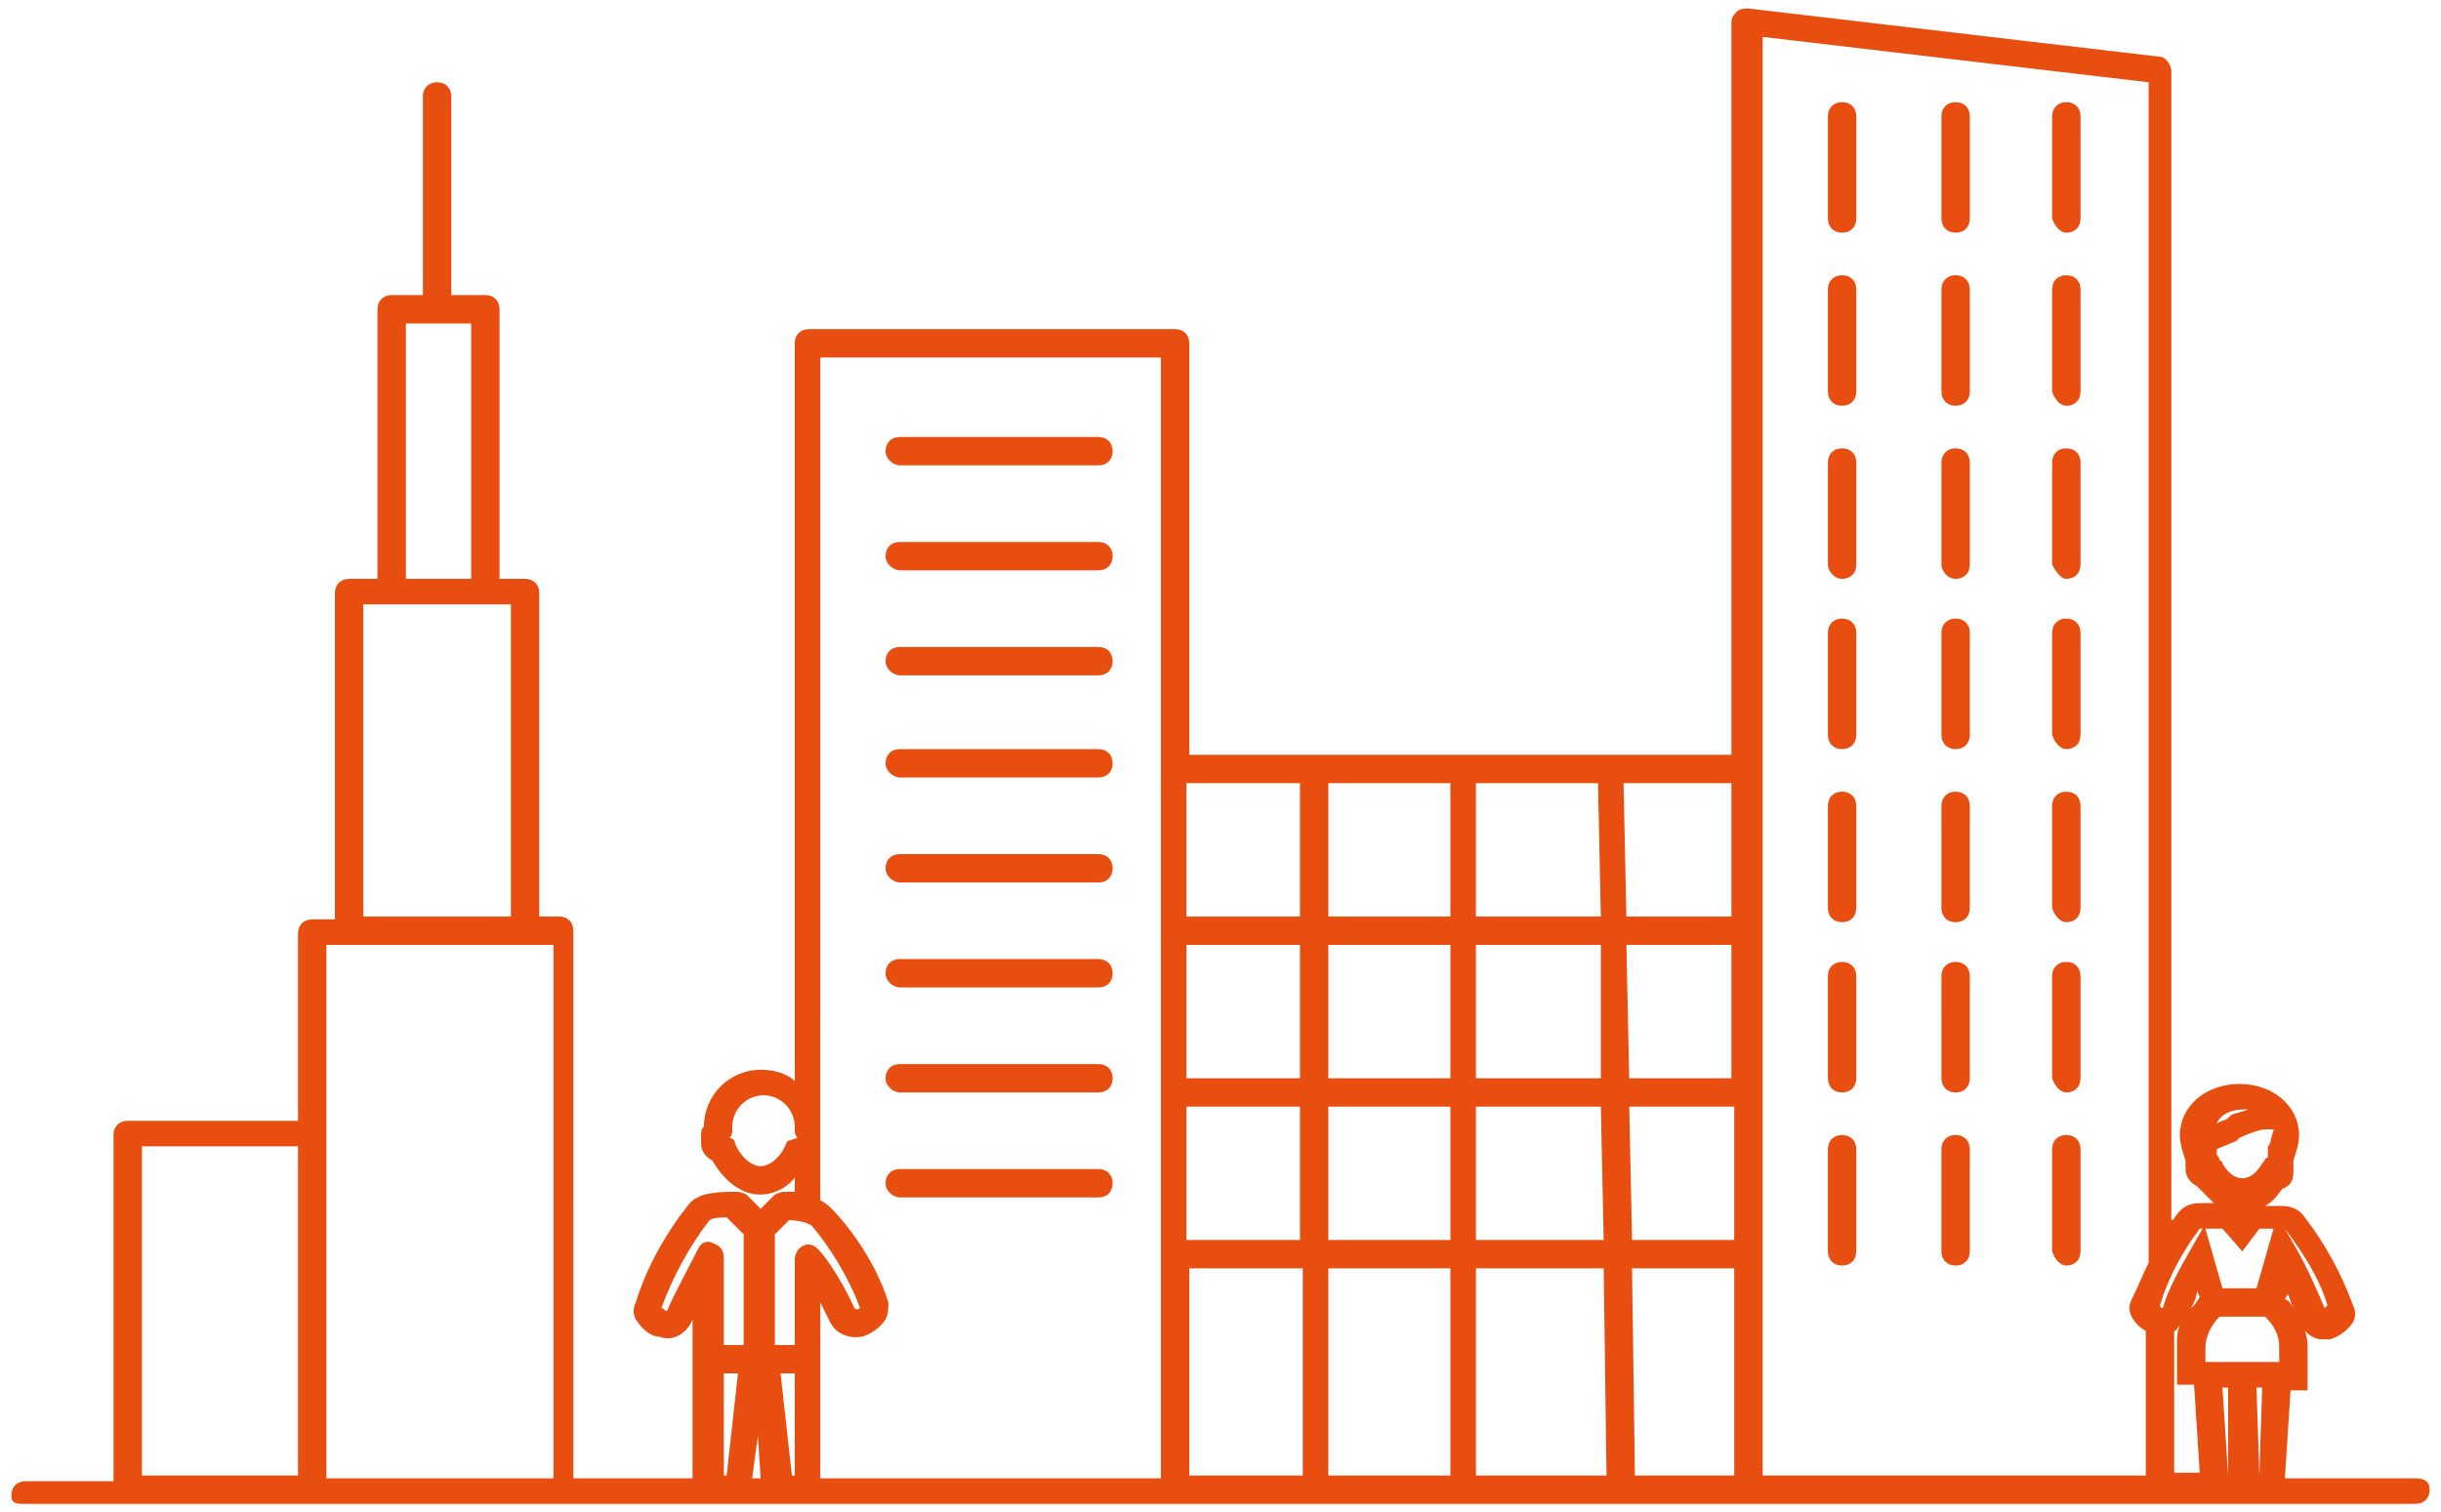
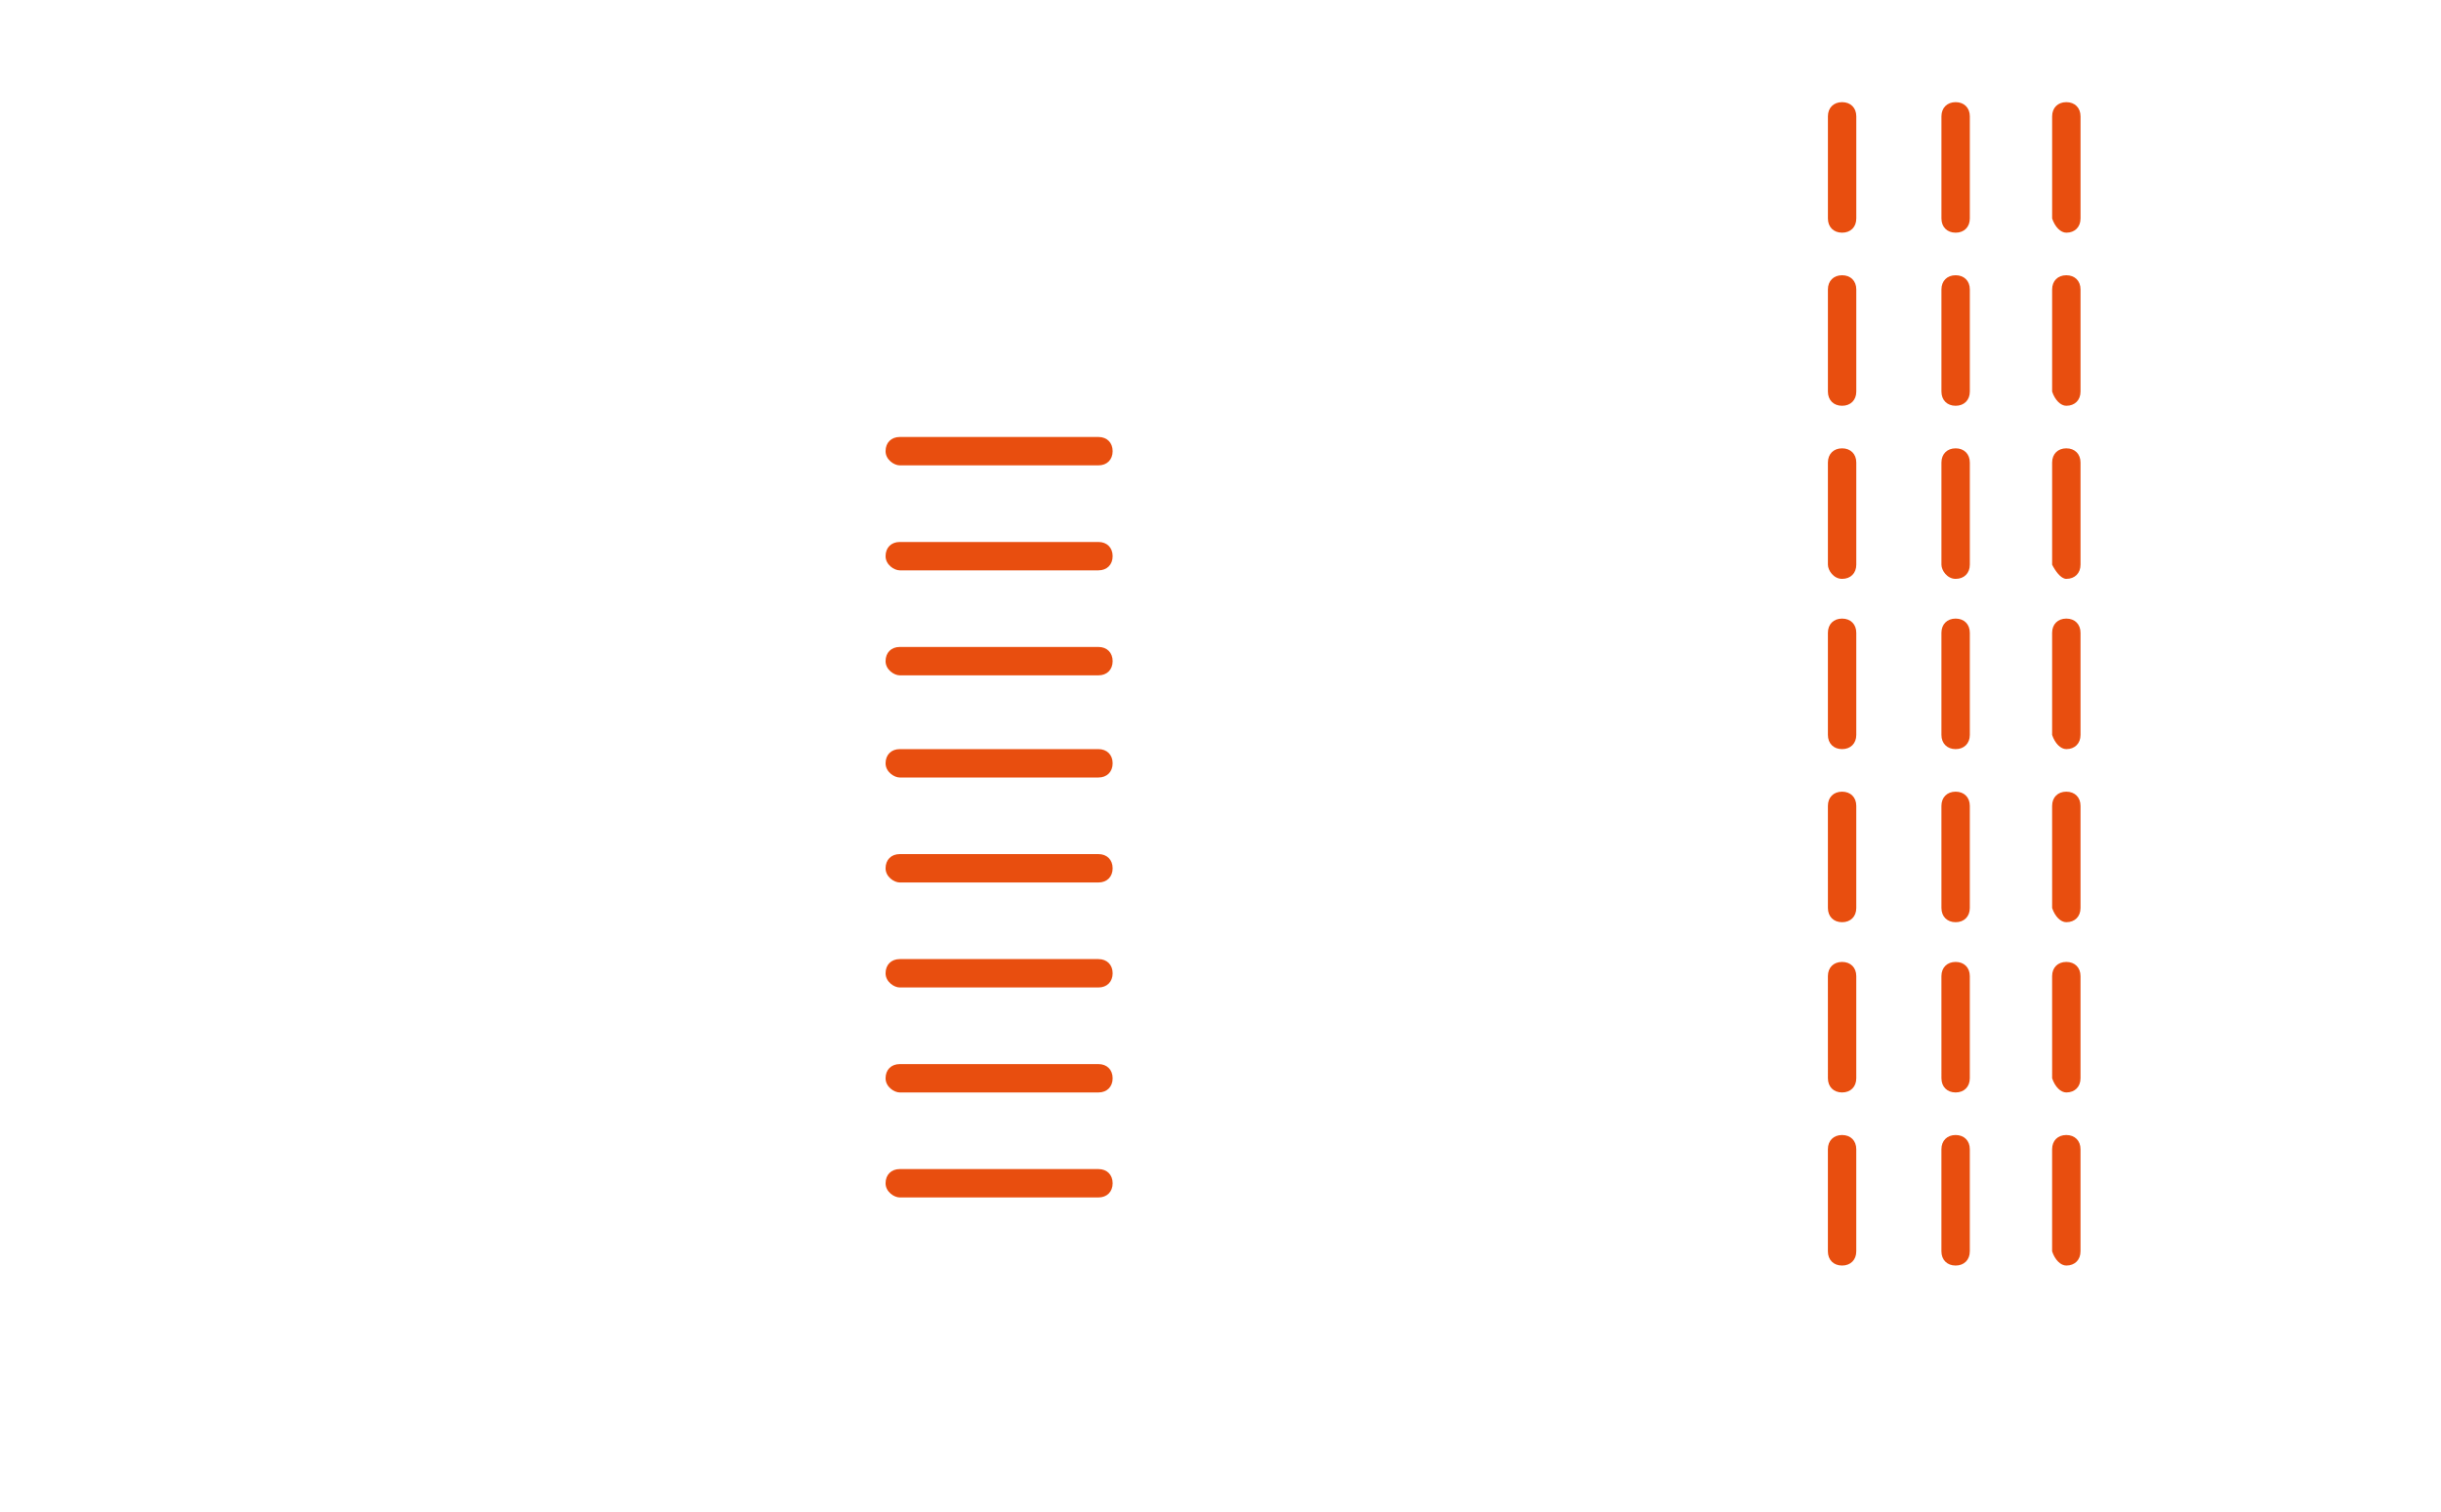
<svg xmlns="http://www.w3.org/2000/svg" viewBox="0 0 86 53.3" xml:space="preserve">
  <g fill="#E84E0F">
    <path d="M31.7 16.4h7c.3 0 .5-.2.5-.5s-.2-.5-.5-.5h-7c-.3 0-.5.2-.5.5s.3.5.5.5zm0 3.7h7c.3 0 .5-.2.5-.5s-.2-.5-.5-.5h-7c-.3 0-.5.2-.5.5s.3.5.5.5zm0 3.7h7c.3 0 .5-.2.5-.5s-.2-.5-.5-.5h-7c-.3 0-.5.2-.5.5s.3.5.5.5zm0 3.6h7c.3 0 .5-.2.5-.5s-.2-.5-.5-.5h-7c-.3 0-.5.2-.5.5s.3.5.5.5zm0 3.7h7c.3 0 .5-.2.5-.5s-.2-.5-.5-.5h-7c-.3 0-.5.2-.5.5s.3.5.5.5zm0 3.7h7c.3 0 .5-.2.5-.5s-.2-.5-.5-.5h-7c-.3 0-.5.2-.5.5s.3.5.5.5zm0 3.7h7c.3 0 .5-.2.5-.5s-.2-.5-.5-.5h-7c-.3 0-.5.2-.5.5s.3.5.5.5zm0 3.7h7c.3 0 .5-.2.5-.5s-.2-.5-.5-.5h-7c-.3 0-.5.2-.5.5s.3.5.5.5zm33.2-34c.3 0 .5-.2.5-.5V4.1c0-.3-.2-.5-.5-.5s-.5.2-.5.5v3.6c0 .3.2.5.5.5zm4 0c.3 0 .5-.2.5-.5V4.1c0-.3-.2-.5-.5-.5s-.5.2-.5.5v3.6c0 .3.2.5.5.5zm3.9 0c.3 0 .5-.2.5-.5V4.1c0-.3-.2-.5-.5-.5s-.5.2-.5.5v3.6c.1.3.3.5.5.5zm-7.9 6.1c.3 0 .5-.2.5-.5v-3.6c0-.3-.2-.5-.5-.5s-.5.2-.5.5v3.6c0 .3.2.5.5.5zm4 0c.3 0 .5-.2.5-.5v-3.6c0-.3-.2-.5-.5-.5s-.5.2-.5.5v3.6c0 .3.2.5.5.5zm3.9 0c.3 0 .5-.2.5-.5v-3.6c0-.3-.2-.5-.5-.5s-.5.2-.5.5v3.6c.1.3.3.5.5.5zm-7.9 6.1c.3 0 .5-.2.5-.5v-3.6c0-.3-.2-.5-.5-.5s-.5.2-.5.5v3.6c0 .2.2.5.5.5zm4 0c.3 0 .5-.2.5-.5v-3.6c0-.3-.2-.5-.5-.5s-.5.2-.5.5v3.6c0 .2.2.5.5.5zm3.9 0c.3 0 .5-.2.5-.5v-3.6c0-.3-.2-.5-.5-.5s-.5.2-.5.5v3.6c.1.2.3.5.5.5zm-7.9 6c.3 0 .5-.2.5-.5v-3.6c0-.3-.2-.5-.5-.5s-.5.2-.5.5v3.6c0 .3.2.5.5.5zm4 0c.3 0 .5-.2.5-.5v-3.6c0-.3-.2-.5-.5-.5s-.5.2-.5.5v3.6c0 .3.2.5.5.5zm3.9 0c.3 0 .5-.2.5-.5v-3.6c0-.3-.2-.5-.5-.5s-.5.2-.5.5v3.6c.1.3.3.5.5.5zm-7.9 6.1c.3 0 .5-.2.5-.5v-3.6c0-.3-.2-.5-.5-.5s-.5.2-.5.5V32c0 .3.2.5.5.5zm4 0c.3 0 .5-.2.5-.5v-3.6c0-.3-.2-.5-.5-.5s-.5.2-.5.5V32c0 .3.2.5.5.5zm3.9 0c.3 0 .5-.2.5-.5v-3.6c0-.3-.2-.5-.5-.5s-.5.2-.5.5V32c.1.3.3.5.5.5zm-7.9 6c.3 0 .5-.2.5-.5v-3.6c0-.3-.2-.5-.5-.5s-.5.2-.5.5V38c0 .3.2.5.5.5zm4 0c.3 0 .5-.2.5-.5v-3.6c0-.3-.2-.5-.5-.5s-.5.2-.5.5V38c0 .3.2.5.5.5zm3.9 0c.3 0 .5-.2.5-.5v-3.6c0-.3-.2-.5-.5-.5s-.5.2-.5.5V38c.1.3.3.5.5.5zm-7.9 6.1c.3 0 .5-.2.5-.5v-3.6c0-.3-.2-.5-.5-.5s-.5.2-.5.5v3.6c0 .3.2.5.5.5zm4 0c.3 0 .5-.2.5-.5v-3.6c0-.3-.2-.5-.5-.5s-.5.2-.5.5v3.6c0 .3.2.5.5.5zm3.9 0c.3 0 .5-.2.5-.5v-3.6c0-.3-.2-.5-.5-.5s-.5.2-.5.5v3.6c.1.3.3.5.5.5z" />
-     <path d="M85.1 52.1h-4.6l.2-3.1h.6v-1.4c0-.2 0-.5-.1-.7.2.2.4.3.6.3h.3c.3-.1.6-.3.8-.6.1-.2.1-.4 0-.6-.4-1.1-1-2.2-1.7-3.1-.2-.3-.5-.4-.8-.4h-.6c.2-.1.4-.3.6-.6.3-.1.4-.3.4-.6v-.4c.1-.3.2-.6.2-.9 0-1-.9-1.8-2.1-1.8-1.2 0-2.1.8-2.1 1.8 0 .3.1.6.2.9v.3c0 .3.2.5.4.6l.6.6h-.5c-.3 0-.6.1-.8.4-.1.1-.1.2-.2.2V2.5c0-.2-.2-.5-.4-.5L61.6.3c-.1 0-.3 0-.4.1-.1.1-.2.2-.2.4v25.8H41.9V12.1c0-.3-.2-.5-.5-.5H28.5c-.3 0-.5.2-.5.5v26c-.3-.3-.8-.4-1.2-.4-1.1 0-2 .9-2 2-.1.1-.1.2-.1.3v.3c0 .3.2.5.4.6.4.7 1 1.2 1.7 1.2.4 0 .9-.2 1.2-.6v.5h-.4c-.1 0-.3.1-.3.1l-.5.5-.5-.5c-.2-.1-.3-.1-.4-.1-.9 0-1.3.1-1.6.4-.8 1-1.5 2.2-1.9 3.5-.1.2-.1.4 0 .6.2.3.5.6.8.6.5.2 1-.1 1.2-.6v-.1 5.7h-4.2V32.8c0-.3-.2-.5-.5-.5H19V20.9c0-.3-.2-.5-.5-.5h-.9v-9.5c0-.3-.2-.5-.5-.5h-1.2v-7c0-.3-.2-.5-.5-.5s-.5.2-.5.5v7h-1.1c-.3 0-.5.2-.5.5v9.5h-1c-.3 0-.5.2-.5.5v11.5H11c-.3 0-.5.2-.5.5v6.6h-6c-.3 0-.5.2-.5.5v12.2H.9c-.3 0-.5.2-.5.5s.2.3.5.3h84.2c.3 0 .5-.2.5-.5s-.2-.4-.5-.4zM27.7 40.3c-.2.5-.6.8-.9.8s-.7-.3-.9-.8c0-.1-.1-.2-.2-.2.1-.1.1-.2.1-.3v-.1c0-.6.5-1.1 1.1-1.1s1.1.5 1.1 1.1v.1c0 .1 0 .2.1.3-.3.1-.4.1-.4.2zm-2.2 8.1h.5l-.4 3.6h-.1v-3.6zm2 0h.5V52h-.1l-.4-3.6zm33.6-4.7h-3.6l-.1-4.7h3.7v4.7zm-4.6 0H52V39h4.4l.1 4.7zm-4.5 1h4.5l.1 7.3H52v-7.3zm-.9 7.3h-4.3v-7.3h4.3V52zm0-8.3h-4.3V39h4.3v4.7zm-5.3 0h-4V39h4v4.7zm-3.9 1h4V52h-4v-7.3zm15.6 0h3.6V52h-3.5l-.1-7.3zm3.6-6.7h-3.7l-.1-4.7H61V38zm-4.7 0H52v-4.7h4.4V38zM52 32.3v-4.7h4.3l.1 4.7H52zm-.9 0h-4.3v-4.7h4.3v4.7zm0 1V38h-4.3v-4.7h4.3zM45.8 38h-4v-4.7h4V38zm30.8 8.9c.1 0 .1-.1.2-.2-.1.2-.1.5-.1.7v1.4h.6l.2 3.1h-.9v-5zm3.2-.5c.3.3.5.6.5 1.1v.5h-2.6v-.5c0-.4.2-.8.5-1.1h1.6zm-2.6-.3c.1-.2.2-.4.2-.6l.1.2c-.1.2-.2.3-.3.4zm1.1 2.8h.2V52l-.2-3.1zm1.3 3.1-.1-3.1h.2l-.1 3.1zm.9-6.2.1-.2c.1.2.1.3.2.5-.1-.2-.2-.3-.3-.3zm0-2.5c.6.8 1.2 1.7 1.5 2.7l-.1.1c-.3-.7-.6-1.4-1-2.1l-.4-.7zM79 39.1h.2c-.2.1-.4.1-.6.2l-.1.1c-.1.1-.3.1-.4.2.1-.3.5-.5.9-.5zm-.9 1.6v-.2c.2-.1.5-.2.7-.3l.1-.1c.2-.1.7-.3.9-.3h.3c0 .1-.1.3-.1.4 0 0 0 .1-.1.2v.4c-.1 0-.1.1-.2.2-.4.7-1 .7-1.4 0 0-.1-.1-.1-.1-.1s0-.1-.1-.2zm1 1.9zm-.9.7h.1l.7.8.6-.8h.5l-.6 2.1h-1.2l-.6-2.1h.5zm-.7 0h.1l-.4.7c-.4.7-.8 1.4-1 2.1 0 0-.1 0-.1-.1.3-1 .8-1.9 1.4-2.7zm-15.4-42 13.6 1.6v41.6c-.2.4-.4.9-.6 1.3-.1.2-.1.4 0 .6.1.2.3.4.5.5V52H62.1V1.3zm-1 31h-3.8l-.1-4.7H61v4.7zm-15.3-4.7v4.7h-4v-4.7h4zm-16.9 8.5V12.6h12v39.5h-12v-6.2l.3.6c.2.5.7.7 1.2.6.3-.1.6-.3.8-.6.1-.2.1-.4.1-.6-.4-1.3-1.3-2.6-2-3.3-.1-.1-.2-.2-.4-.3v-6.2zM27.8 43c.3 0 .7.1.8.2.6.7 1.3 1.8 1.7 2.9 0 0-.1.1-.2 0-.3-.7-.9-1.7-1.3-2.1-.1-.1-.3-.2-.5-.1s-.3.3-.3.5v3h-.7v-3.9l.5-.5zm-4.3 3.2c-.1 0-.1-.1-.2-.1.4-1.1 1-2.2 1.7-3.1 0 0 .1-.1.6-.1l.6.6v3.9h-.7v-3.1c0-.2-.1-.4-.4-.5-.2-.1-.4 0-.5.2-.4.8-.8 1.5-1.1 2.2zm3.2 4.4.1 1.5h-.3l.2-1.5zM14.3 11.4h2.3v9h-2.3v-9zm-1.5 9.9H18v11h-5.2v-11zm-1.3 12h8v18.8h-8V33.3zM5 40.4h5.5V52H5V40.4z" />
  </g>
</svg>